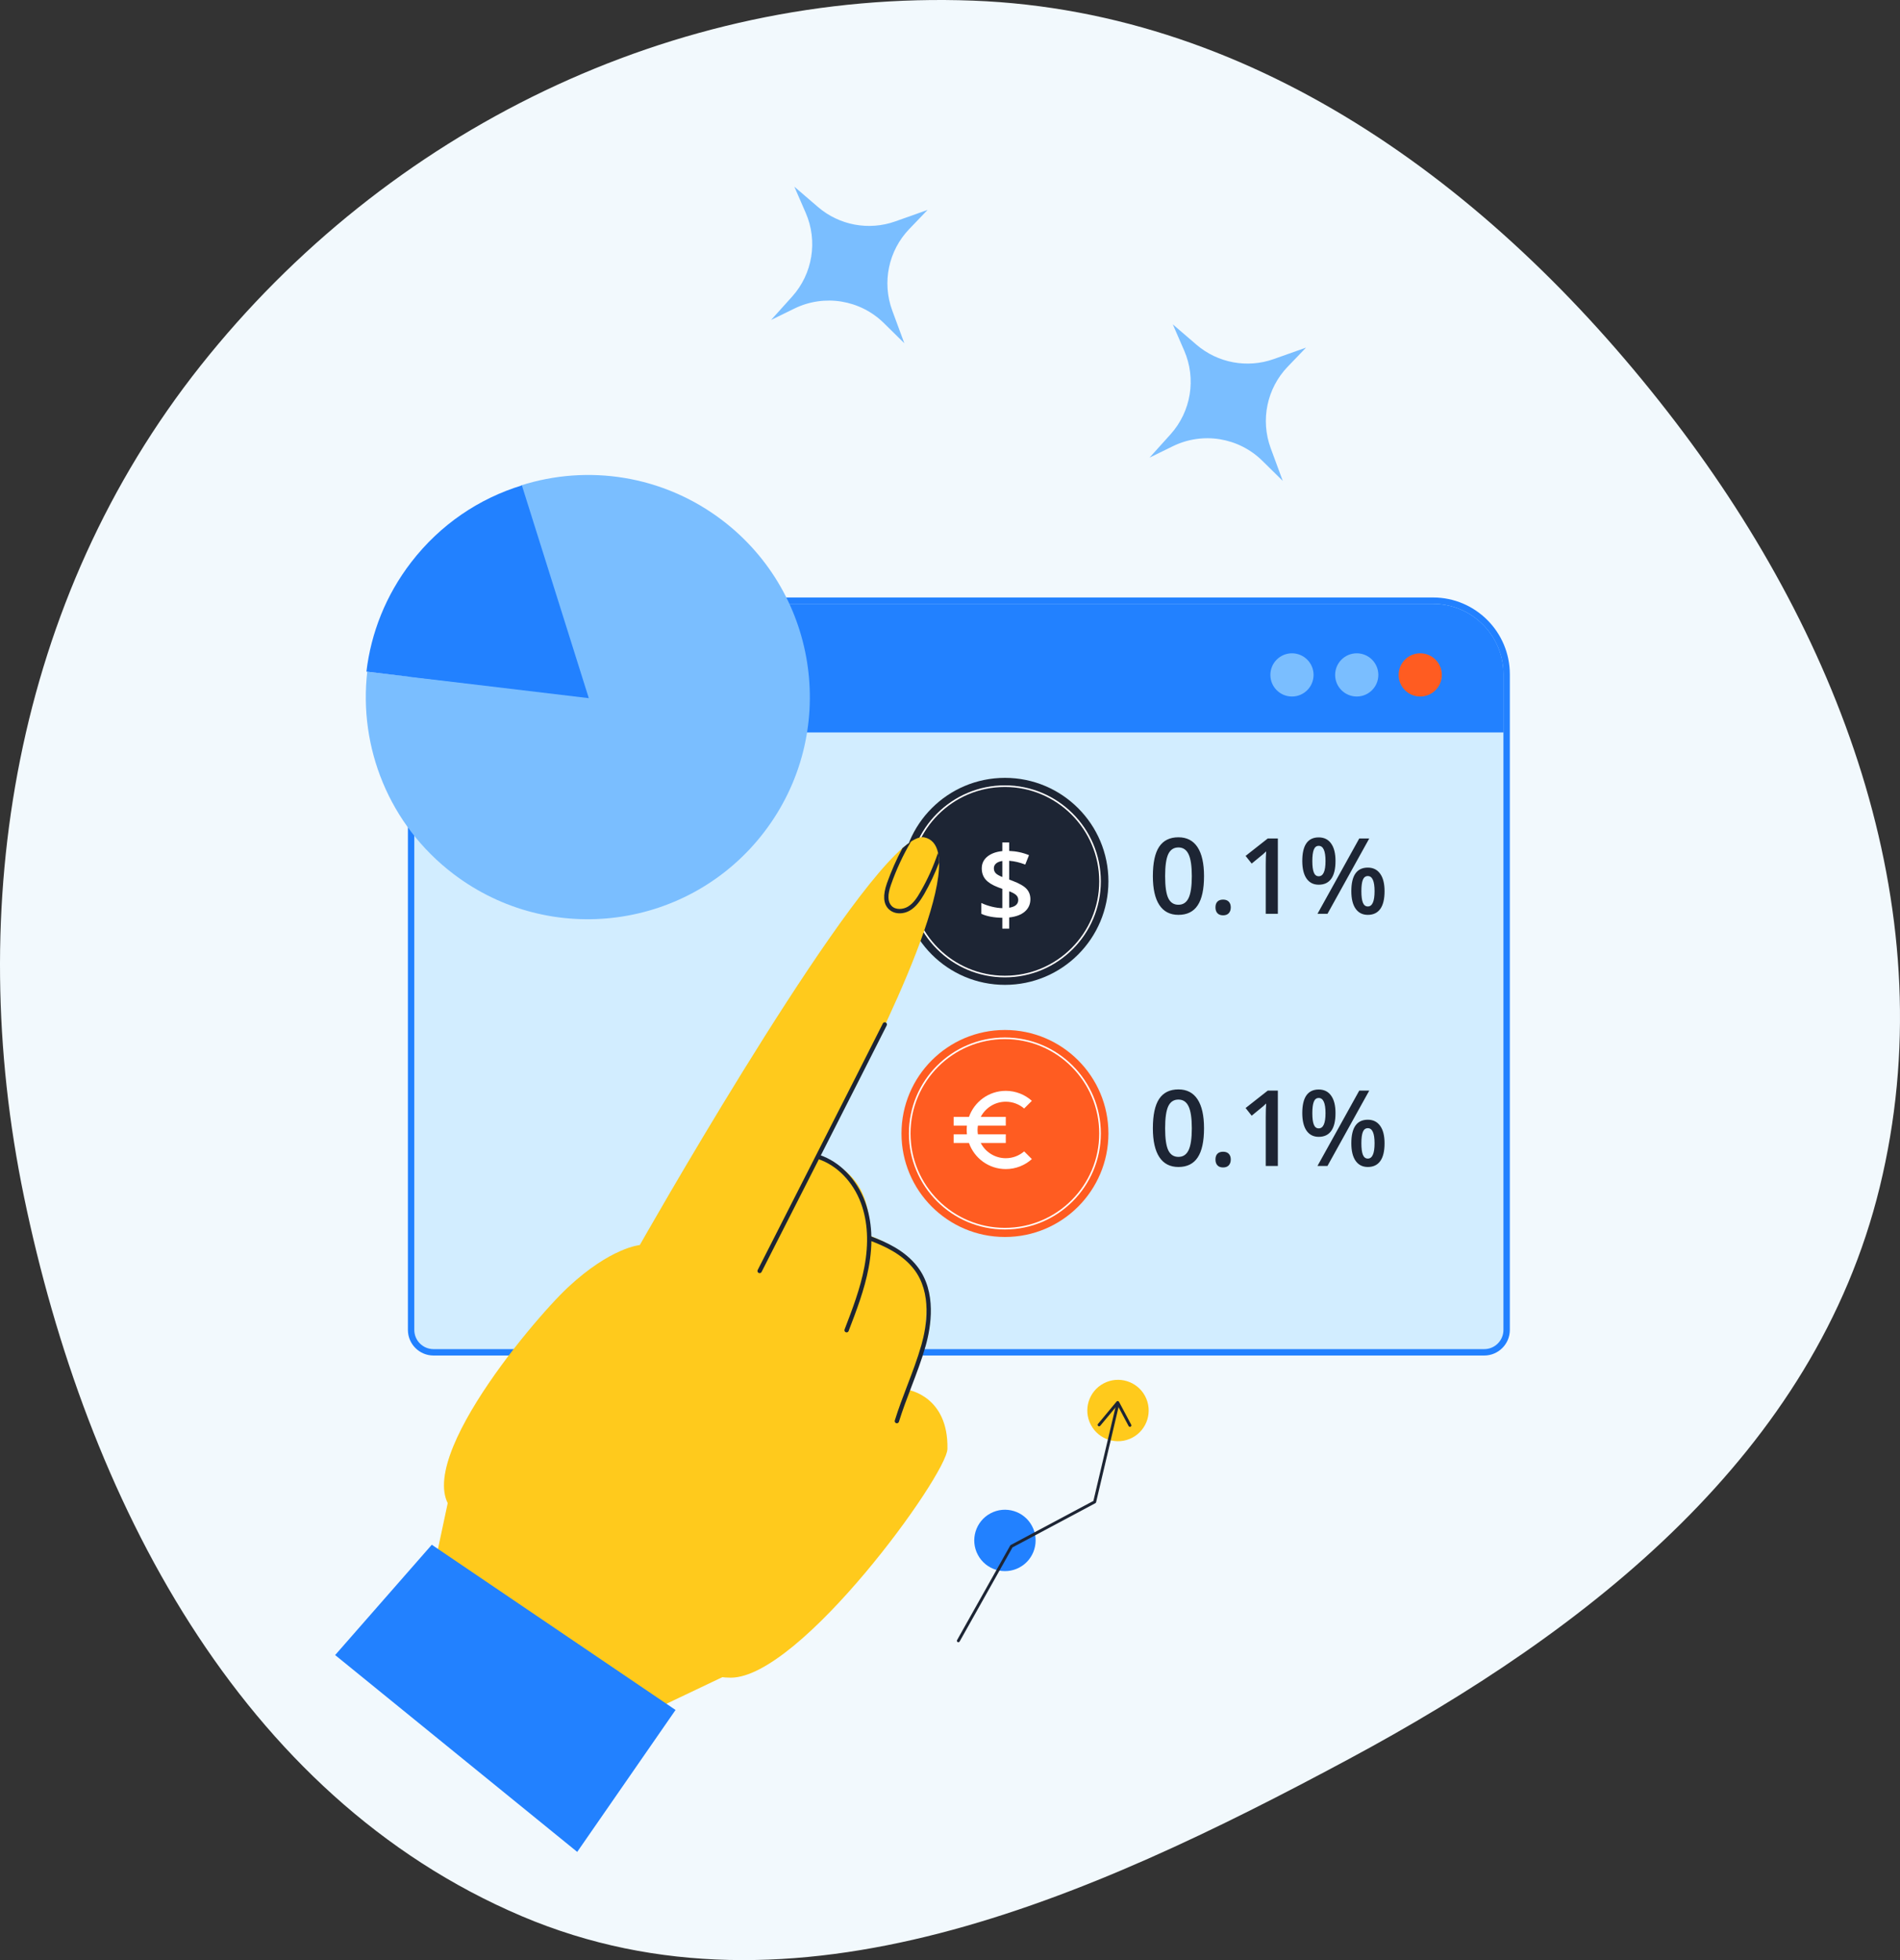
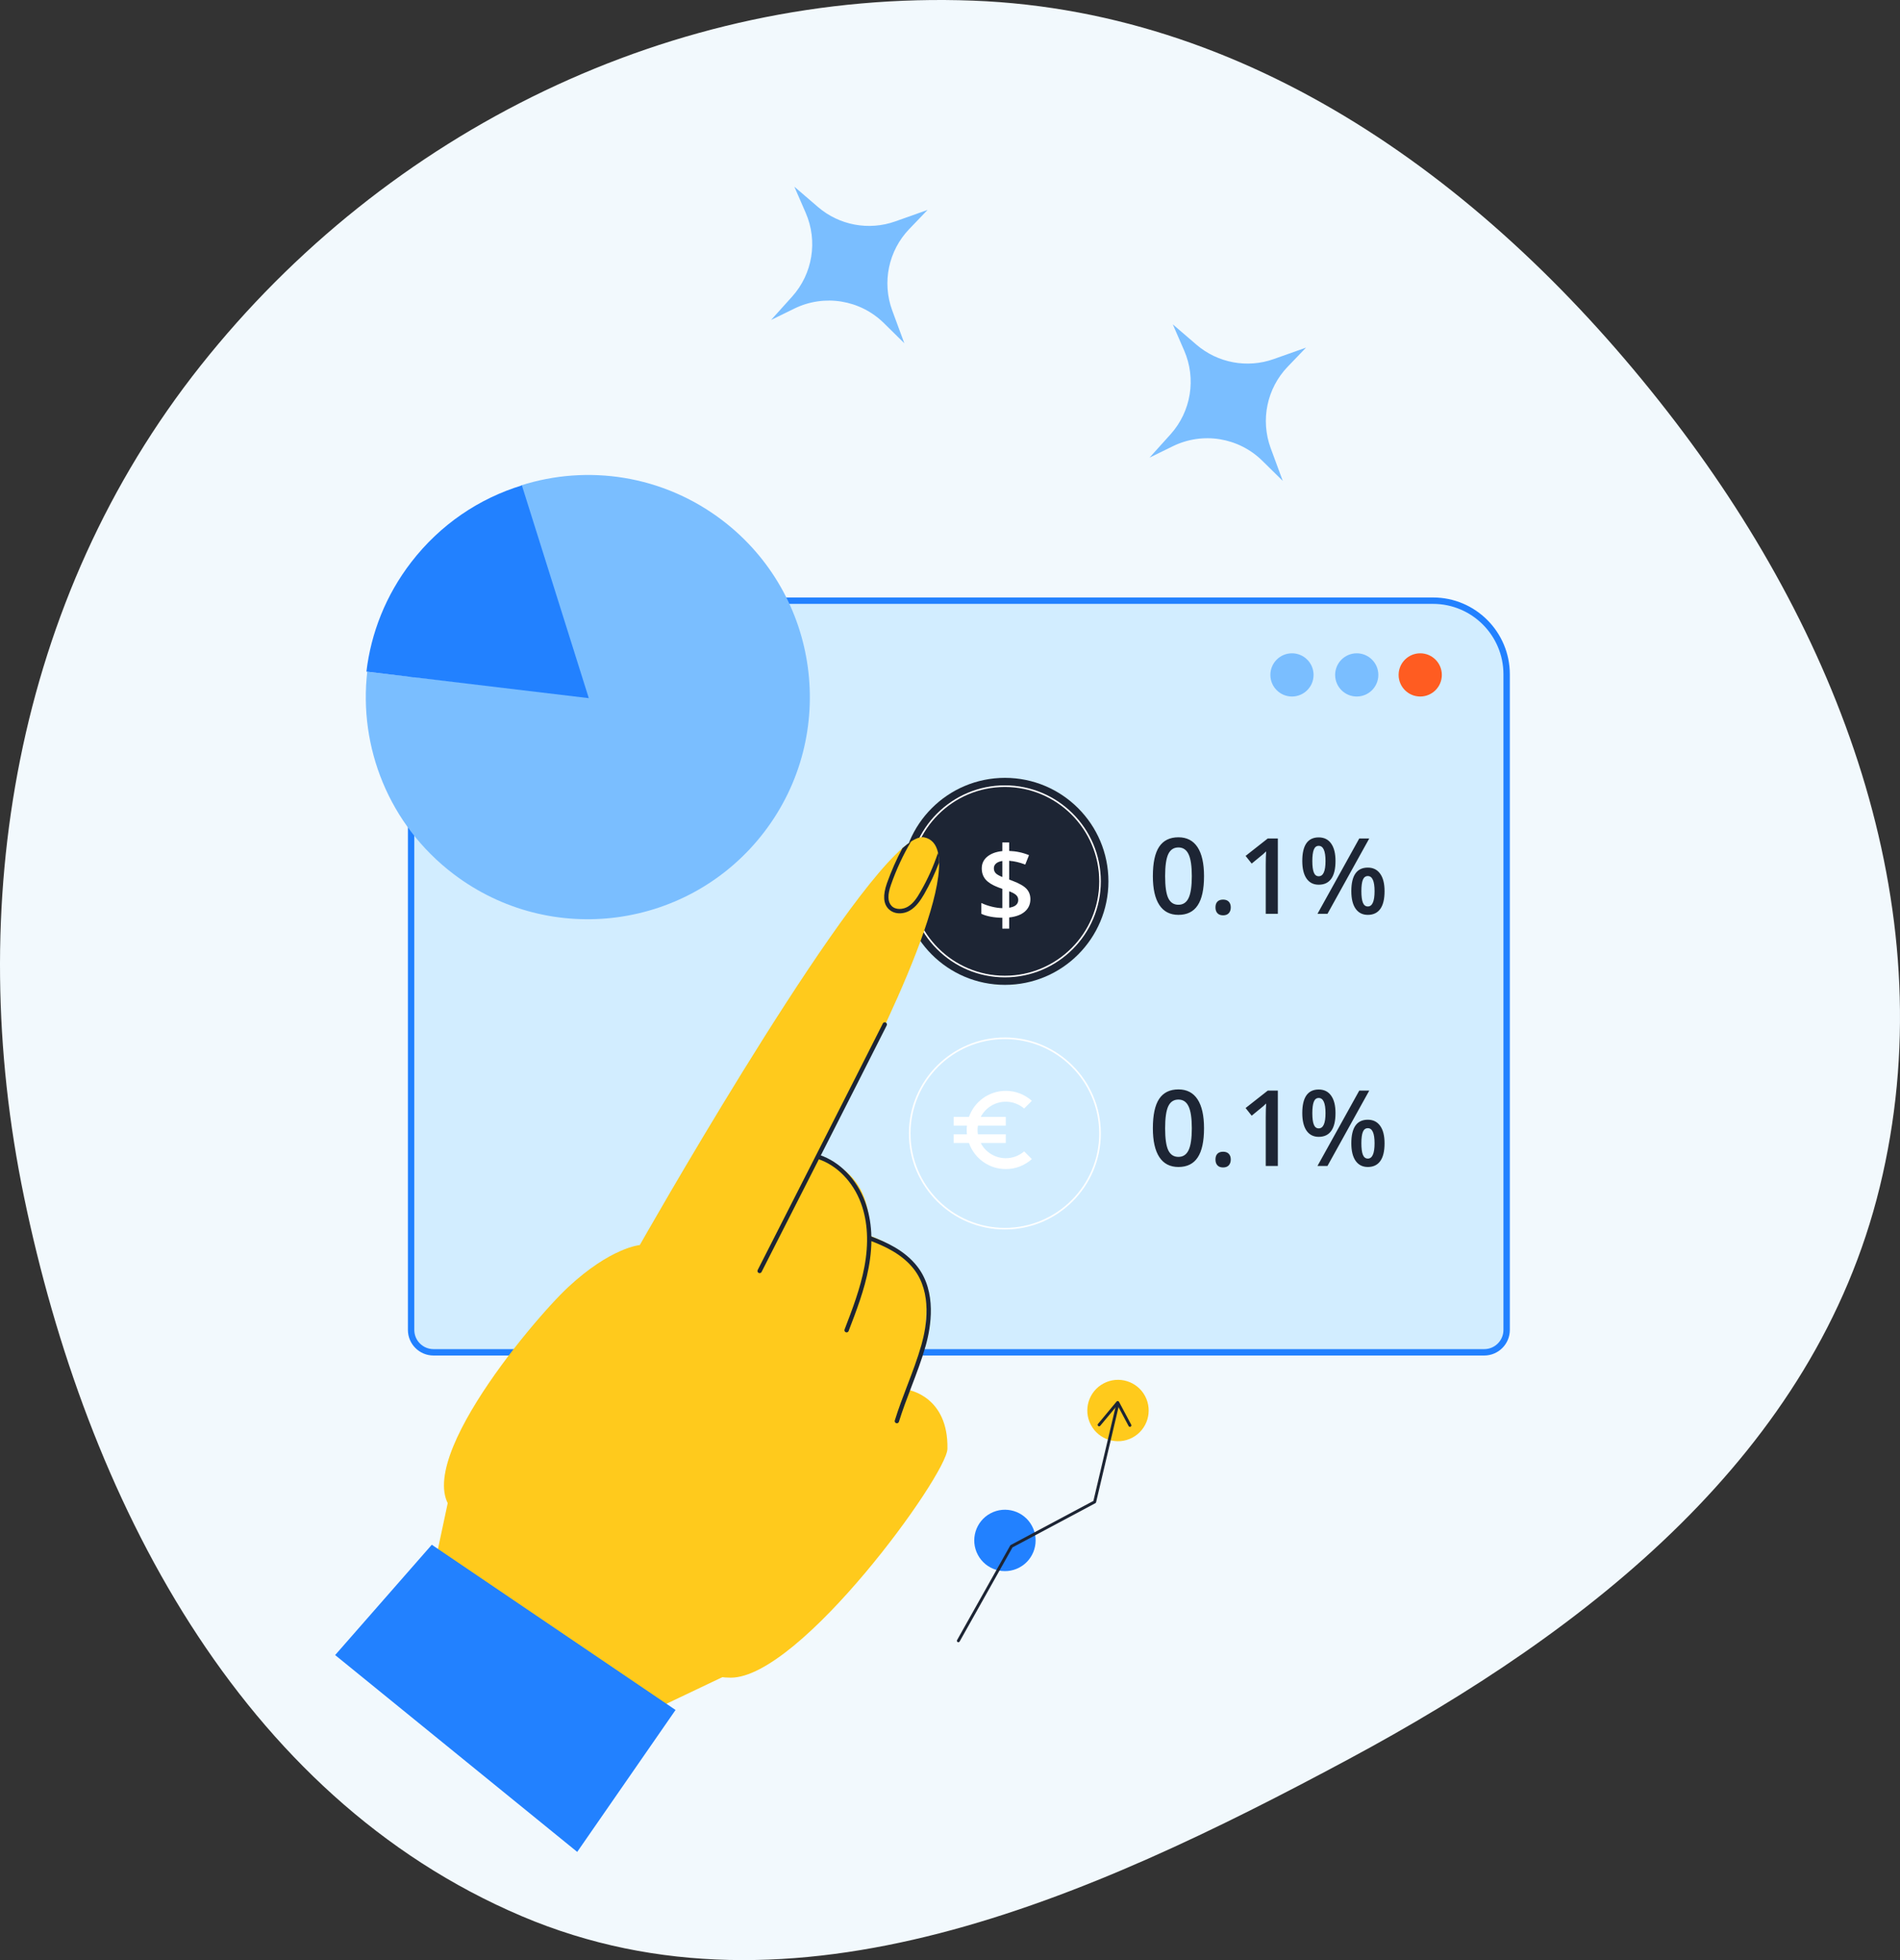
<svg xmlns="http://www.w3.org/2000/svg" width="224" height="231" viewBox="0 0 224 231" fill="none">
  <rect x="0" y="0" width="224" height="231" fill="#333333" stroke="none" />
  <path fill-rule="evenodd" clip-rule="evenodd" d="M114.723 0.075C148.563 1.36 176.964 22.823 197.501 49.694C217.402 75.732 229.379 108.105 221.607 139.92C213.957 171.235 187.441 192.055 158.995 207.32C128.348 223.766 93.544 239.415 61.521 225.828C28.201 211.69 10.167 176.445 2.834 141.061C-4.294 106.667 1.802 70.625 23.651 43.093C45.59 15.449 79.413 -1.266 114.723 0.075Z" fill="#F2F9FD" />
  <mask id="mask0" mask-type="alpha" maskUnits="userSpaceOnUse" x="0" y="0" width="224" height="231">
    <path fill-rule="evenodd" clip-rule="evenodd" d="M114.723 0.075C148.563 1.36 176.964 22.823 197.501 49.694C217.402 75.732 229.379 108.105 221.607 139.92C213.957 171.235 187.441 192.055 158.995 207.32C128.348 223.766 93.544 239.415 61.521 225.828C28.201 211.69 10.167 176.445 2.834 141.061C-4.294 106.667 1.802 70.625 23.651 43.093C45.59 15.449 79.413 -1.266 114.723 0.075Z" fill="#F2F9FD" />
  </mask>
  <g mask="url(#mask0)">
    <path d="M51.109 159.374C49.653 159.374 48.469 158.189 48.469 156.734V79.466C48.469 74.683 52.36 70.791 57.144 70.791H168.952C173.735 70.791 177.626 74.683 177.626 79.466V156.734C177.626 158.189 176.442 159.374 174.986 159.374H51.109Z" fill="#D2EDFF" />
    <path d="M168.95 71.168C173.529 71.168 177.248 74.887 177.248 79.466V156.733C177.248 157.985 176.229 158.996 174.984 158.996H51.107C49.862 158.996 48.844 157.985 48.844 156.733V79.466C48.844 74.887 52.563 71.168 57.142 71.168H168.95ZM168.95 70.414H57.142C52.151 70.414 48.09 74.475 48.09 79.466V156.733C48.09 158.397 49.443 159.75 51.107 159.75H174.984C176.648 159.75 178.002 158.397 178.002 156.733V79.466C178.002 74.475 173.941 70.414 168.95 70.414Z" fill="#2281FF" />
    <path d="M118.479 116.067C125.216 116.067 130.677 110.606 130.677 103.869C130.677 97.133 125.216 91.672 118.479 91.672C111.742 91.672 106.281 97.133 106.281 103.869C106.281 110.606 111.742 116.067 118.479 116.067Z" fill="#1D2534" />
    <path d="M121.478 105.969C121.478 106.556 121.264 107.04 120.834 107.421C120.405 107.801 119.786 108.036 118.976 108.125V109.444H118.168V108.162C117.164 108.146 116.34 107.992 115.696 107.7V106.419C116.044 106.589 116.451 106.732 116.917 106.85C117.382 106.963 117.799 107.022 118.168 107.026V104.754L117.658 104.566C116.994 104.311 116.508 104.007 116.2 103.655C115.896 103.298 115.744 102.859 115.744 102.337C115.744 101.778 115.961 101.318 116.394 100.958C116.832 100.598 117.423 100.379 118.168 100.302V99.281H118.976V100.284C119.798 100.312 120.577 100.478 121.314 100.782L120.871 101.893C120.235 101.642 119.603 101.492 118.976 101.444V103.655L119.437 103.831C120.207 104.127 120.739 104.438 121.035 104.766C121.331 105.094 121.478 105.495 121.478 105.969ZM120.045 106.06C120.045 105.825 119.962 105.633 119.796 105.483C119.634 105.329 119.36 105.181 118.976 105.04V106.977C119.688 106.868 120.045 106.562 120.045 106.06ZM117.172 102.325C117.172 102.555 117.243 102.748 117.384 102.902C117.53 103.056 117.791 103.207 118.168 103.357V101.468C117.844 101.517 117.597 101.616 117.427 101.766C117.257 101.916 117.172 102.102 117.172 102.325Z" fill="white" />
    <path d="M118.469 115.182C112.231 115.182 107.156 110.107 107.156 103.869C107.156 97.631 112.231 92.556 118.469 92.556C124.707 92.556 129.782 97.631 129.782 103.869C129.782 110.107 124.707 115.182 118.469 115.182ZM118.469 92.745C112.335 92.745 107.345 97.735 107.345 103.869C107.345 110.003 112.335 114.993 118.469 114.993C124.603 114.993 129.594 110.003 129.594 103.869C129.594 97.735 124.603 92.745 118.469 92.745Z" fill="white" />
-     <path d="M118.479 145.78C125.216 145.78 130.677 140.319 130.677 133.582C130.677 126.846 125.216 121.385 118.479 121.385C111.742 121.385 106.281 126.846 106.281 133.582C106.281 140.319 111.742 145.78 118.479 145.78Z" fill="#FF5C21" />
    <path d="M118.577 136.497C117.294 136.497 116.18 135.77 115.624 134.704H118.577V133.68H115.291C115.265 133.513 115.247 133.342 115.247 133.168C115.247 132.993 115.265 132.822 115.291 132.655H118.577V131.631H115.624C116.18 130.565 117.291 129.838 118.577 129.838C119.405 129.838 120.16 130.14 120.742 130.639L121.651 129.735C120.836 129.005 119.758 128.557 118.577 128.557C116.572 128.557 114.868 129.84 114.236 131.631H112.43V132.655H113.997C113.977 132.824 113.967 132.993 113.967 133.168C113.967 133.342 113.977 133.511 113.997 133.68H112.43V134.704H114.236C114.868 136.495 116.572 137.778 118.577 137.778C119.758 137.778 120.836 137.33 121.651 136.6L120.742 135.693C120.16 136.193 119.405 136.497 118.577 136.497Z" fill="white" />
    <path d="M118.469 144.895C112.231 144.895 107.156 139.82 107.156 133.582C107.156 127.344 112.231 122.269 118.469 122.269C124.707 122.269 129.782 127.344 129.782 133.582C129.782 139.82 124.707 144.895 118.469 144.895ZM118.469 122.458C112.335 122.458 107.345 127.448 107.345 133.582C107.345 139.716 112.335 144.706 118.469 144.706C124.603 144.706 129.594 139.716 129.594 133.582C129.594 127.448 124.603 122.458 118.469 122.458Z" fill="white" />
    <path d="M141.948 103.256C141.948 104.799 141.699 105.945 141.201 106.694C140.707 107.443 139.95 107.818 138.929 107.818C137.941 107.818 137.192 107.431 136.682 106.658C136.172 105.884 135.917 104.75 135.917 103.256C135.917 101.689 136.164 100.535 136.658 99.794C137.156 99.049 137.913 98.676 138.929 98.676C139.921 98.676 140.673 99.065 141.183 99.842C141.693 100.62 141.948 101.758 141.948 103.256ZM137.362 103.256C137.362 104.467 137.486 105.331 137.733 105.85C137.984 106.368 138.383 106.627 138.929 106.627C139.476 106.627 139.875 106.364 140.126 105.838C140.381 105.311 140.509 104.451 140.509 103.256C140.509 102.066 140.381 101.205 140.126 100.675C139.875 100.14 139.476 99.873 138.929 99.873C138.383 99.873 137.984 100.134 137.733 100.656C137.486 101.179 137.362 102.045 137.362 103.256ZM143.297 106.937C143.297 106.641 143.374 106.415 143.527 106.257C143.681 106.099 143.904 106.02 144.196 106.02C144.491 106.02 144.716 106.103 144.87 106.269C145.024 106.431 145.101 106.654 145.101 106.937C145.101 107.225 145.022 107.453 144.864 107.623C144.71 107.789 144.487 107.872 144.196 107.872C143.904 107.872 143.681 107.789 143.527 107.623C143.374 107.457 143.297 107.229 143.297 106.937ZM150.652 107.696H149.225V101.962C149.225 101.278 149.241 100.735 149.274 100.334C149.18 100.432 149.065 100.539 148.927 100.656C148.794 100.774 148.34 101.146 147.567 101.774L146.85 100.869L149.462 98.816H150.652V107.696ZM154.716 101.476C154.716 102.08 154.775 102.529 154.892 102.825C155.01 103.12 155.202 103.268 155.469 103.268C156.004 103.268 156.271 102.671 156.271 101.476C156.271 100.282 156.004 99.684 155.469 99.684C155.202 99.684 155.01 99.832 154.892 100.128C154.775 100.423 154.716 100.873 154.716 101.476ZM157.449 101.464C157.449 102.396 157.281 103.096 156.945 103.566C156.613 104.032 156.121 104.264 155.469 104.264C154.854 104.264 154.376 104.023 154.036 103.542C153.7 103.056 153.532 102.363 153.532 101.464C153.532 99.614 154.177 98.688 155.469 98.688C156.105 98.688 156.593 98.929 156.933 99.411C157.277 99.889 157.449 100.573 157.449 101.464ZM160.499 105.024C160.499 105.627 160.557 106.079 160.675 106.378C160.796 106.678 160.991 106.828 161.258 106.828C161.788 106.828 162.054 106.226 162.054 105.024C162.054 103.837 161.788 103.244 161.258 103.244C160.991 103.244 160.796 103.39 160.675 103.681C160.557 103.973 160.499 104.42 160.499 105.024ZM163.232 105.024C163.232 105.955 163.064 106.654 162.728 107.119C162.392 107.585 161.902 107.818 161.258 107.818C160.642 107.818 160.165 107.579 159.824 107.101C159.484 106.619 159.314 105.927 159.314 105.024C159.314 103.173 159.962 102.248 161.258 102.248C161.882 102.248 162.365 102.487 162.71 102.965C163.058 103.442 163.232 104.129 163.232 105.024ZM161.428 98.816L156.502 107.696H155.323L160.25 98.816H161.428Z" fill="#1D2534" />
    <path d="M141.948 132.969C141.948 134.512 141.699 135.658 141.201 136.407C140.707 137.156 139.95 137.531 138.929 137.531C137.941 137.531 137.192 137.144 136.682 136.371C136.172 135.597 135.917 134.463 135.917 132.969C135.917 131.402 136.164 130.248 136.658 129.507C137.156 128.762 137.913 128.389 138.929 128.389C139.921 128.389 140.673 128.778 141.183 129.556C141.693 130.333 141.948 131.471 141.948 132.969ZM137.362 132.969C137.362 134.18 137.486 135.045 137.733 135.563C137.984 136.081 138.383 136.34 138.929 136.34C139.476 136.34 139.875 136.077 140.126 135.551C140.381 135.024 140.509 134.164 140.509 132.969C140.509 131.779 140.381 130.918 140.126 130.388C139.875 129.853 139.476 129.586 138.929 129.586C138.383 129.586 137.984 129.847 137.733 130.369C137.486 130.892 137.362 131.758 137.362 132.969ZM143.297 136.65C143.297 136.355 143.374 136.128 143.527 135.97C143.681 135.812 143.904 135.733 144.196 135.733C144.491 135.733 144.716 135.816 144.87 135.982C145.024 136.144 145.101 136.367 145.101 136.65C145.101 136.938 145.022 137.166 144.864 137.337C144.71 137.503 144.487 137.586 144.196 137.586C143.904 137.586 143.681 137.503 143.527 137.337C143.374 137.171 143.297 136.942 143.297 136.65ZM150.652 137.409H149.225V131.675C149.225 130.991 149.241 130.448 149.274 130.048C149.18 130.145 149.065 130.252 148.927 130.369C148.794 130.487 148.34 130.859 147.567 131.487L146.85 130.582L149.462 128.529H150.652V137.409ZM154.716 131.189C154.716 131.793 154.775 132.242 154.892 132.538C155.01 132.834 155.202 132.981 155.469 132.981C156.004 132.981 156.271 132.384 156.271 131.189C156.271 129.995 156.004 129.398 155.469 129.398C155.202 129.398 155.01 129.545 154.892 129.841C154.775 130.137 154.716 130.586 154.716 131.189ZM157.449 131.177C157.449 132.109 157.281 132.809 156.945 133.279C156.613 133.745 156.121 133.978 155.469 133.978C154.854 133.978 154.376 133.737 154.036 133.255C153.7 132.769 153.532 132.076 153.532 131.177C153.532 129.327 154.177 128.401 155.469 128.401C156.105 128.401 156.593 128.642 156.933 129.124C157.277 129.602 157.449 130.286 157.449 131.177ZM160.499 134.737C160.499 135.34 160.557 135.792 160.675 136.091C160.796 136.391 160.991 136.541 161.258 136.541C161.788 136.541 162.054 135.939 162.054 134.737C162.054 133.55 161.788 132.957 161.258 132.957C160.991 132.957 160.796 133.103 160.675 133.394C160.557 133.686 160.499 134.133 160.499 134.737ZM163.232 134.737C163.232 135.668 163.064 136.367 162.728 136.832C162.392 137.298 161.902 137.531 161.258 137.531C160.642 137.531 160.165 137.292 159.824 136.814C159.484 136.332 159.314 135.64 159.314 134.737C159.314 132.886 159.962 131.961 161.258 131.961C161.882 131.961 162.365 132.2 162.71 132.678C163.058 133.155 163.232 133.842 163.232 134.737ZM161.428 128.529L156.502 137.409H155.323L160.25 128.529H161.428Z" fill="#1D2534" />
    <path d="M111.697 170.749C111.636 173.842 94.357 197.716 86.156 197.716C84.33 197.716 83.139 197.204 80.521 196.18C77.902 195.155 65.727 184.807 54.395 178.762C46.712 174.663 62.741 155.64 66.972 151.702C72.011 147.011 75.428 146.731 75.428 146.731C75.428 146.731 97.583 107.611 106.394 99.955C106.756 99.638 107.095 99.381 107.404 99.178C108.023 98.778 108.543 98.604 108.951 98.68C109.849 98.868 110.362 99.502 110.588 100.483C110.671 100.822 110.708 101.199 110.716 101.622C110.716 101.629 110.716 101.637 110.716 101.637C110.889 109.708 99.008 131.569 96.678 135.77C96.67 135.793 96.655 135.816 96.64 135.838C96.414 136.253 96.286 136.479 96.286 136.479C96.286 136.479 96.293 136.479 96.316 136.479C96.452 136.502 97.032 136.592 97.787 136.901C99.71 137.678 102.765 139.836 102.486 145.629C102.486 145.629 105.141 146.391 107.118 148.511C108.265 149.733 109.177 151.408 109.223 153.663C109.26 155.768 109.026 157.623 108.695 159.155C108.069 162.082 107.095 163.809 107.095 163.809C107.095 163.809 111.825 164.556 111.697 170.749Z" fill="#FFCA1C" />
    <path d="M53.012 176.074L86.162 197.18L73.976 202.98L50.998 185.521L53.012 176.074Z" fill="#FFCA1C" />
    <path d="M50.906 182.05L79.644 201.522L68.051 218.249L39.511 195.052L50.906 182.05Z" fill="#2281FF" />
    <path d="M110.59 100.484C110.67 100.822 110.709 101.201 110.714 101.619C110.717 101.629 110.719 101.639 110.719 101.639C110.223 102.943 109.63 104.196 108.942 105.399C108.516 106.12 108.021 106.857 107.286 107.295C107.084 107.416 106.856 107.513 106.608 107.572C105.962 107.726 105.246 107.624 104.747 107.114C104.134 106.484 104.076 105.491 104.568 104.083C105.078 102.661 105.681 101.279 106.393 99.955C106.758 99.637 107.095 99.378 107.404 99.178C106.456 100.789 105.666 102.489 105.049 104.252C104.623 105.455 104.641 106.279 105.114 106.764C105.601 107.267 106.473 107.185 107.033 106.851C107.696 106.462 108.136 105.759 108.492 105.139C109.354 103.654 110.053 102.102 110.59 100.484Z" fill="#1D2534" />
    <path d="M89.556 150.043C89.517 150.043 89.477 150.034 89.44 150.016C89.314 149.952 89.265 149.798 89.328 149.673C89.454 149.427 101.872 125.028 104.083 120.617C104.146 120.491 104.298 120.439 104.425 120.502C104.552 120.566 104.602 120.719 104.54 120.845C102.328 125.258 89.909 149.658 89.784 149.904C89.738 149.992 89.649 150.043 89.556 150.043Z" fill="#1D2534" />
    <path d="M99.81 157.024C99.78 157.024 99.749 157.019 99.719 157.008C99.587 156.958 99.522 156.81 99.572 156.678C100.482 154.311 101.423 151.863 101.902 149.335C102.437 146.507 102.305 143.977 101.51 141.814C100.581 139.286 98.686 137.333 96.441 136.59C96.307 136.546 96.234 136.401 96.278 136.267C96.323 136.134 96.469 136.062 96.601 136.105C98.992 136.897 101.006 138.966 101.989 141.638C102.816 143.888 102.955 146.51 102.402 149.429C101.915 152.003 100.966 154.472 100.048 156.861C100.009 156.963 99.913 157.024 99.81 157.024Z" fill="#1D2534" />
    <path d="M105.736 167.734C105.711 167.734 105.686 167.731 105.661 167.723C105.526 167.681 105.451 167.538 105.492 167.404C105.929 165.99 106.458 164.606 106.969 163.269C107.558 161.726 108.168 160.13 108.633 158.494C109.238 156.365 109.926 152.376 107.741 149.57C106.361 147.797 104.31 146.86 102.486 146.177C102.354 146.128 102.287 145.981 102.337 145.85C102.386 145.718 102.532 145.649 102.664 145.7C104.555 146.407 106.685 147.383 108.144 149.257C110.467 152.24 109.755 156.413 109.123 158.635C108.652 160.292 108.038 161.898 107.445 163.452C106.937 164.781 106.412 166.157 105.979 167.555C105.946 167.664 105.845 167.734 105.736 167.734Z" fill="#1D2534" />
-     <path d="M177.255 79.466V86.323H48.852V79.466C48.852 74.887 52.571 71.168 57.149 71.168H168.957C173.536 71.168 177.255 74.887 177.255 79.466Z" fill="#2281FF" />
-     <path d="M154.862 79.539C154.862 80.946 153.722 82.086 152.316 82.086C150.91 82.086 149.77 80.946 149.77 79.539C149.77 78.133 150.91 76.993 152.316 76.993C153.722 76.993 154.862 78.133 154.862 79.539Z" fill="#7ABEFF" />
+     <path d="M154.862 79.539C154.862 80.946 153.722 82.086 152.316 82.086C150.91 82.086 149.77 80.946 149.77 79.539C149.77 78.133 150.91 76.993 152.316 76.993C153.722 76.993 154.862 78.133 154.862 79.539" fill="#7ABEFF" />
    <path d="M162.499 79.539C162.499 80.946 161.359 82.086 159.953 82.086C158.546 82.086 157.406 80.946 157.406 79.539C157.406 78.133 158.546 76.993 159.953 76.993C161.359 76.993 162.499 78.133 162.499 79.539Z" fill="#7ABEFF" />
    <path d="M169.984 79.539C169.984 80.946 168.844 82.086 167.437 82.086C166.031 82.086 164.891 80.946 164.891 79.539C164.891 78.133 166.031 76.993 167.437 76.993C168.844 76.993 169.984 78.133 169.984 79.539Z" fill="#FF5C21" />
    <path d="M85.172 61.331C96.667 70.091 98.876 86.532 90.126 98.014C81.357 109.521 64.928 111.74 53.434 102.98C45.835 97.189 42.273 88.035 43.297 79.166L69.308 82.149L61.425 57.206C69.258 54.715 78.135 55.969 85.172 61.331Z" fill="#7ABEFF" />
    <path d="M61.528 57.205L69.415 82.279L43.199 79.15C43.738 74.608 45.481 70.144 48.483 66.252C51.929 61.783 56.518 58.733 61.528 57.205Z" fill="#2281FF" />
    <path d="M121.669 179.84C122.609 181.603 121.942 183.794 120.179 184.734C118.417 185.674 116.225 185.007 115.286 183.244C114.345 181.481 115.013 179.29 116.775 178.35C118.538 177.41 120.729 178.077 121.669 179.84Z" fill="#2281FF" />
    <path d="M134.998 164.53C135.938 166.293 135.27 168.484 133.508 169.424C131.745 170.364 129.554 169.697 128.614 167.934C127.674 166.171 128.341 163.98 130.104 163.04C131.866 162.1 134.058 162.767 134.998 164.53Z" fill="#FFCA1C" />
    <path d="M112.985 193.542C112.956 193.542 112.927 193.535 112.901 193.52C112.817 193.473 112.788 193.368 112.835 193.285L119.095 182.148C119.111 182.119 119.135 182.095 119.165 182.08L128.905 176.886L131.587 165.523C131.609 165.43 131.702 165.369 131.795 165.395C131.888 165.416 131.946 165.509 131.923 165.602L129.224 177.041C129.213 177.089 129.181 177.13 129.137 177.154L119.371 182.361L113.136 193.454C113.104 193.511 113.046 193.542 112.985 193.542Z" fill="#1D2534" />
    <path d="M133.212 168.157C133.15 168.157 133.09 168.124 133.059 168.065L131.741 165.594L129.712 168.032C129.651 168.107 129.541 168.116 129.469 168.054C129.395 167.993 129.385 167.885 129.446 167.811L131.64 165.176C131.678 165.132 131.734 165.111 131.79 165.115C131.848 165.121 131.898 165.154 131.925 165.205L133.365 167.904C133.41 167.988 133.378 168.092 133.293 168.137C133.267 168.151 133.239 168.157 133.212 168.157Z" fill="#1D2534" />
    <path d="M105.547 26.093L109.356 24.742L107.197 26.99C104.744 29.544 103.965 33.276 105.192 36.598L106.615 40.451L104.205 38.079C101.409 35.327 97.179 34.639 93.655 36.364L90.906 37.709L93.38 34.964C95.807 32.271 96.436 28.409 94.99 25.085L93.648 22L96.429 24.39C98.943 26.552 102.422 27.202 105.547 26.093Z" fill="#7ABEFF" />
    <path d="M150.164 42.318L153.974 40.967L151.814 43.215C149.361 45.769 148.583 49.5 149.81 52.823L151.232 56.675L148.822 54.304C146.026 51.551 141.796 50.864 138.272 52.589L135.523 53.934L137.998 51.188C140.424 48.496 141.054 44.633 139.608 41.31L138.265 38.225L141.046 40.615C143.56 42.777 147.039 43.427 150.164 42.318Z" fill="#7ABEFF" />
  </g>
</svg>